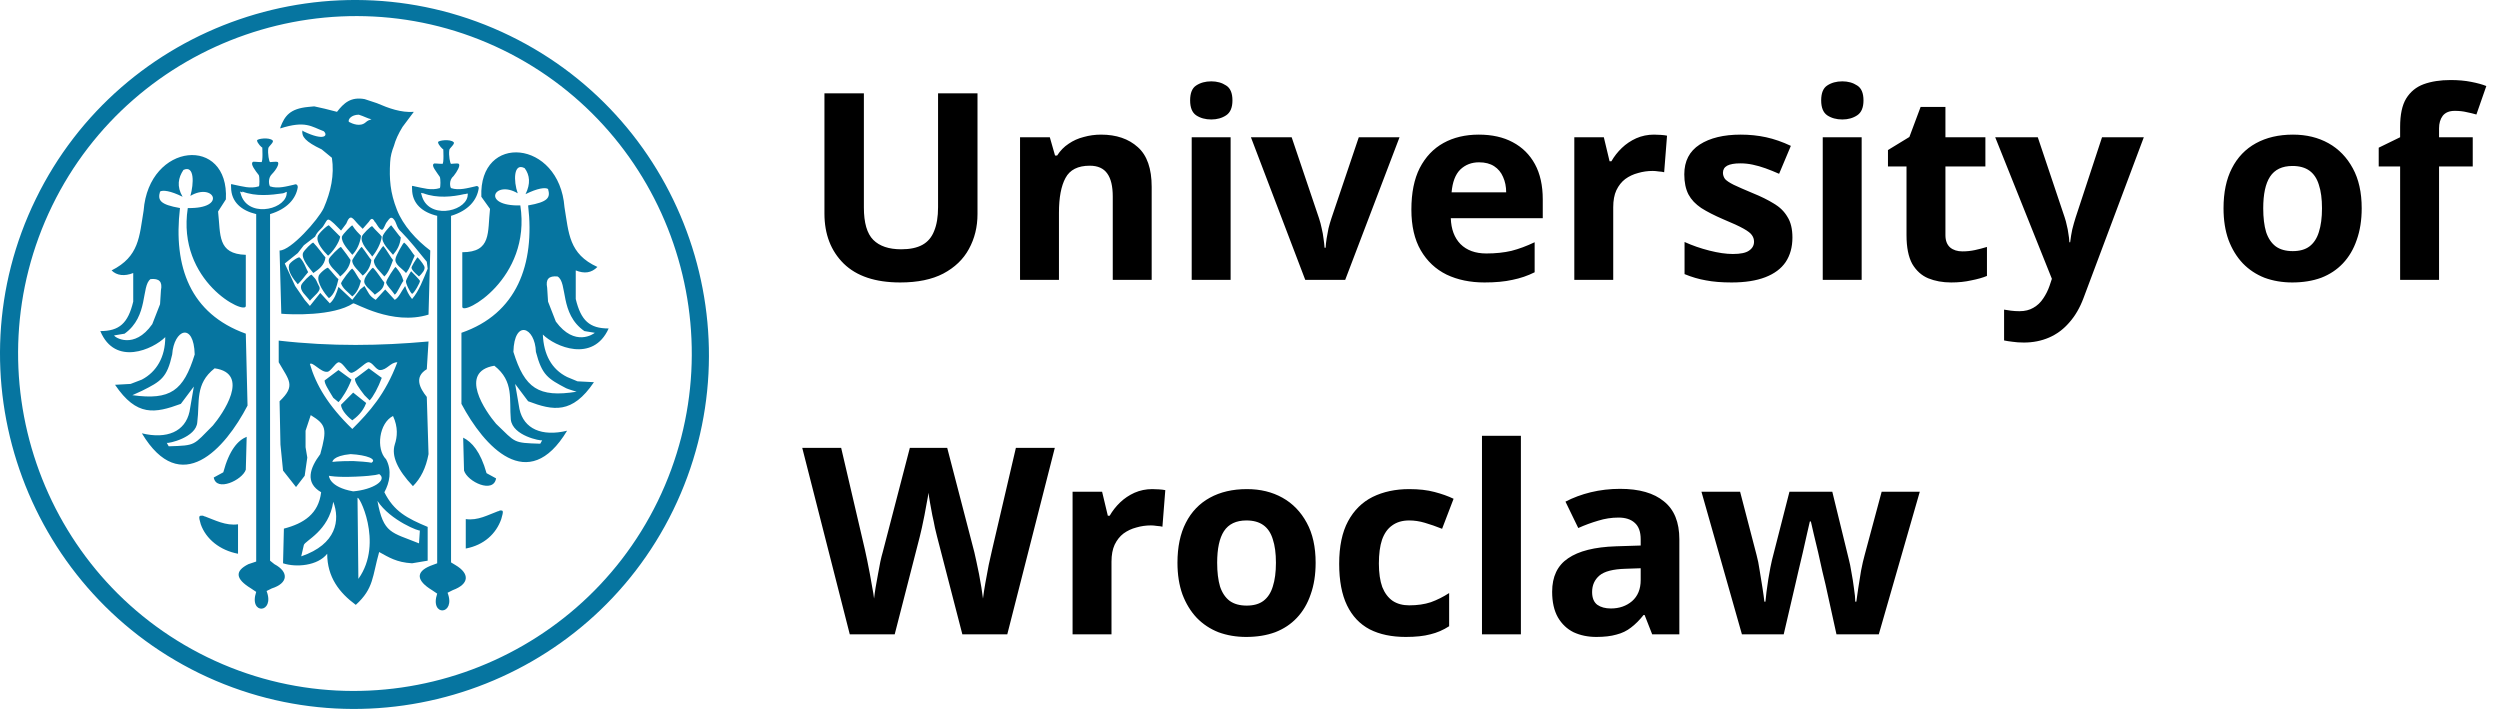
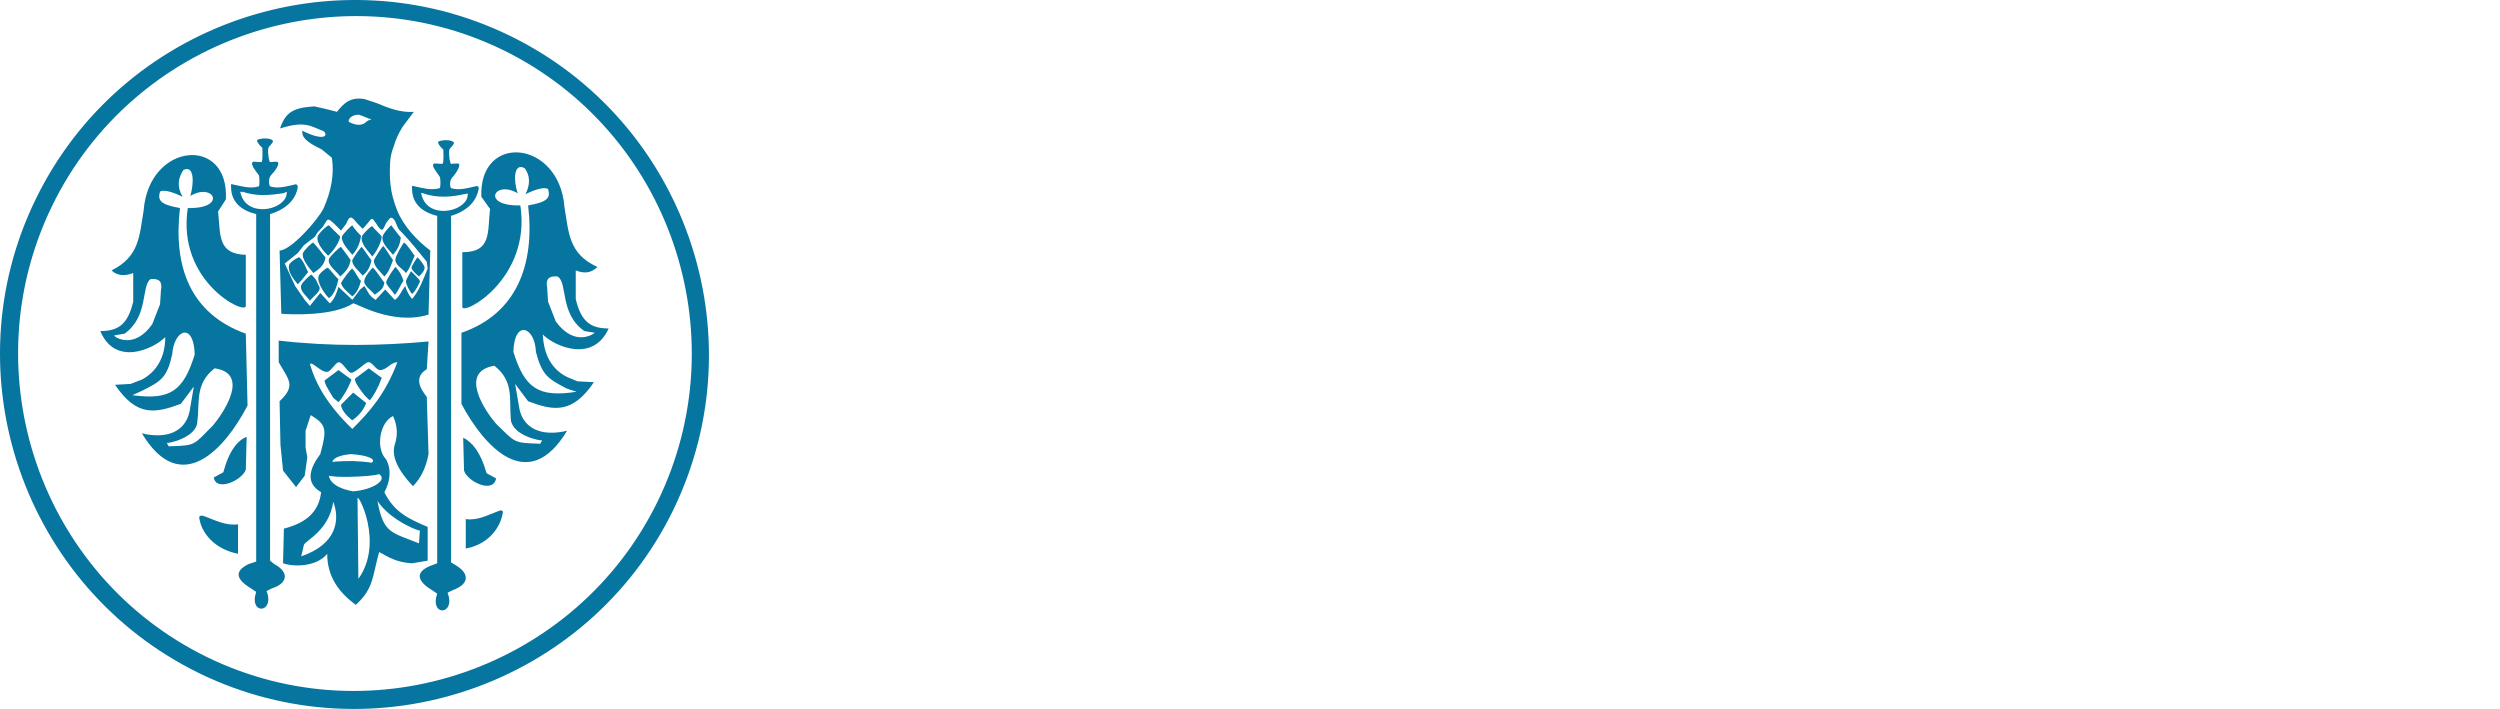
<svg xmlns="http://www.w3.org/2000/svg" width="134" height="38" viewBox="0 0 134 38" fill="none">
  <g clip-path="url(#clip0_2301_25)">
    <path fill-rule="evenodd" clip-rule="evenodd" d="M15.031 6.817C15.26 6.214 15.541 5.825 16.516 5.732L16.842 5.701L17.399 5.825L18.063 5.994C18.425 5.529 18.799 5.174 19.547 5.313L20.199 5.529C20.849 5.808 21.483 6.042 22.18 5.996L21.577 6.801C21.353 7.165 21.198 7.505 21.113 7.823C21.006 8.091 20.927 8.374 20.912 8.69C20.861 9.6 20.91 10.315 21.275 11.243C21.6 12.079 22.319 12.869 23.062 13.427L22.969 16.863C21.019 17.467 19.023 16.213 18.931 16.259C17.863 16.956 15.588 16.863 15.078 16.816L14.985 13.427C15.579 13.437 17.059 11.777 17.352 11.15C17.735 10.268 17.929 9.386 17.79 8.457L17.244 8.008C16.362 7.59 16.161 7.32 16.207 6.995L16.279 7.045C17.393 7.577 17.596 7.261 17.354 7.034C16.688 6.789 16.382 6.447 15.021 6.884L15.031 6.817ZM17.352 12.079C17.584 11.708 17.538 11.661 17.91 11.987L18.28 12.358L18.559 11.987C18.791 11.383 18.931 11.754 19.209 12.033L19.441 12.265L19.766 11.894C19.859 11.754 19.952 11.615 20.091 11.894C20.137 11.894 20.323 12.312 20.463 12.312C20.555 12.358 20.648 11.987 20.741 11.894C20.881 11.708 20.927 11.615 21.066 11.708C21.298 11.94 21.205 12.172 21.53 12.451C21.901 12.822 22.505 13.566 22.876 14.03L22.923 14.402C22.691 14.959 22.458 15.609 22.087 16.027C21.901 15.795 21.809 15.609 21.716 15.33C21.483 15.656 21.391 15.934 21.159 16.073L20.648 15.516L20.137 16.073C19.766 15.841 19.766 15.702 19.534 15.33L19.302 15.516L18.884 16.073L18.142 15.377C18.049 15.702 17.91 16.073 17.677 16.259L17.167 15.702L16.61 16.399L16.331 16.073L15.82 15.33L15.264 14.123L15.96 13.566L16.285 13.148L16.888 12.683C17.028 12.358 17.26 12.265 17.352 12.079ZM17.028 12.683C17.028 12.544 17.584 12.033 17.631 12.079C17.863 12.312 18.142 12.591 18.234 12.683C18.188 13.008 17.817 13.519 17.584 13.705C17.352 13.473 16.935 13.008 17.028 12.683ZM16.238 13.566C16.285 13.427 16.749 12.962 16.796 13.008C17.028 13.24 17.352 13.705 17.445 13.798C17.399 14.216 17.074 14.448 16.796 14.634C16.61 14.402 16.146 13.891 16.238 13.566ZM15.496 14.216C15.496 14.076 16.006 13.751 16.053 13.798C16.285 13.984 16.424 14.448 16.517 14.587C16.238 14.913 16.238 14.959 15.96 15.237C15.728 14.959 15.403 14.541 15.496 14.216ZM16.146 15.284C16.192 15.145 16.657 14.68 16.703 14.727C17.028 15.052 16.935 15.052 17.12 15.377C17.213 15.609 16.842 15.841 16.61 16.12C16.424 15.841 16.053 15.609 16.146 15.284ZM22.505 15.052C22.551 15.098 22.18 15.748 22.087 15.748C21.994 15.702 21.716 15.145 21.762 15.052C21.762 15.005 22.041 14.494 22.041 14.541C22.041 14.541 22.505 15.005 22.505 15.052ZM22.458 14.819C22.598 14.68 22.83 14.448 22.737 14.262C22.644 14.076 22.366 13.751 22.366 13.798C22.319 13.891 22.227 13.984 22.087 14.262C22.087 14.309 21.901 14.355 22.458 14.819ZM21.623 15.052C21.483 15.237 21.298 15.702 21.159 15.795C20.973 15.516 20.741 15.33 20.695 15.145C20.695 15.005 21.159 14.309 21.205 14.309C21.437 14.587 21.53 14.727 21.623 15.052ZM17.074 14.819C17.074 14.68 17.538 14.309 17.584 14.355C17.817 14.587 18.002 14.866 18.142 14.959C18.049 15.377 17.91 15.795 17.631 15.981C17.399 15.748 16.981 15.145 17.074 14.819ZM17.631 13.891C17.631 13.798 18.234 13.194 18.28 13.24C18.467 13.473 18.699 13.798 18.791 13.937C18.745 14.309 18.513 14.587 18.234 14.819C18.049 14.541 17.538 14.216 17.631 13.891ZM18.884 13.937C18.931 13.844 19.349 13.194 19.395 13.24C19.58 13.473 19.813 13.844 19.905 13.937C19.859 14.309 19.673 14.587 19.441 14.773C19.256 14.541 18.838 14.216 18.884 13.937ZM18.28 15.191C18.28 15.098 18.838 14.355 18.884 14.402C19.07 14.587 19.209 14.959 19.349 15.052C19.256 15.423 19.116 15.702 18.884 15.888C18.652 15.656 18.374 15.47 18.28 15.191ZM19.534 15.005C19.534 14.866 19.952 14.309 19.998 14.355C20.231 14.587 20.509 15.052 20.602 15.145C20.555 15.516 20.323 15.609 20.091 15.795C19.905 15.563 19.441 15.284 19.534 15.005ZM20.045 13.937C20.091 13.844 20.509 13.148 20.555 13.194C20.741 13.427 20.973 13.844 21.066 13.937C20.927 14.309 20.834 14.587 20.602 14.819C20.416 14.587 19.998 14.262 20.045 13.937ZM21.205 13.844C21.205 13.751 21.623 12.962 21.669 13.008C21.901 13.194 22.133 13.612 22.227 13.705C22.087 13.984 21.994 14.355 21.762 14.634C21.577 14.402 21.112 14.17 21.205 13.844ZM18.327 12.683C18.374 12.544 18.838 12.079 18.884 12.079C19.023 12.312 19.256 12.544 19.349 12.637C19.302 13.055 19.116 13.427 18.884 13.659C18.699 13.427 18.28 13.008 18.327 12.683ZM20.509 12.683C20.509 12.544 20.973 12.033 20.973 12.079C21.159 12.312 21.391 12.637 21.483 12.73C21.437 13.148 21.298 13.38 21.066 13.659C20.881 13.427 20.416 13.008 20.509 12.683ZM19.395 12.683C19.395 12.591 19.905 12.079 19.952 12.126C20.137 12.358 20.37 12.544 20.463 12.683C20.416 13.055 20.184 13.473 19.952 13.751C19.766 13.473 19.302 13.055 19.395 12.683ZM19.231 6.147C19.504 6.23 19.741 6.367 19.913 6.393C19.768 6.447 19.725 6.447 19.598 6.559C19.306 6.815 18.886 6.633 18.699 6.533C18.638 6.407 18.826 6.151 19.231 6.147ZM18.281 21.693C18.281 22.018 18.745 22.436 18.884 22.529C19.07 22.39 19.441 22.111 19.627 21.6L18.93 21.043L18.281 21.693ZM19.023 20.3C19.023 20.485 19.209 20.764 19.534 21.182L19.813 21.461C19.999 21.275 20.277 20.764 20.463 20.253L19.766 19.742L19.023 20.3ZM17.399 20.392C17.399 20.578 17.584 20.857 17.863 21.322L18.142 21.554C18.327 21.368 18.652 20.857 18.838 20.346L18.142 19.835L17.399 20.392ZM17.817 24.758C17.817 24.758 18.095 24.712 18.93 24.712C19.813 24.758 19.905 24.805 19.905 24.805C20.231 24.619 19.673 24.387 18.791 24.34C17.817 24.433 17.817 24.758 17.817 24.758ZM17.631 25.501C17.631 25.501 18.002 25.594 19.07 25.548C20.184 25.501 20.323 25.408 20.323 25.408C20.787 25.733 19.999 26.244 18.93 26.337C17.631 26.105 17.631 25.501 17.631 25.501ZM21.298 19.417C20.648 21.136 19.813 22.065 18.884 22.993C17.584 21.739 16.935 20.625 16.61 19.51C16.749 19.371 17.213 19.975 17.538 19.928C17.724 19.928 17.956 19.464 18.142 19.417C18.42 19.417 18.652 20.067 18.884 19.975C19.163 19.881 19.534 19.464 19.72 19.417C19.952 19.371 20.137 19.835 20.37 19.835C20.741 19.835 20.927 19.417 21.298 19.417ZM22.505 28.427C22.551 28.52 20.927 27.916 20.231 26.848C20.555 28.613 20.973 28.52 22.459 29.124L22.505 28.427ZM19.163 26.709L19.209 31.028C20.602 29.077 19.163 26.384 19.163 26.709ZM16.285 29.217C16.331 28.985 17.631 28.474 17.863 26.895C18.234 27.87 18.049 29.17 16.146 29.82L16.285 29.217ZM14.939 18.256C17.77 18.581 20.416 18.535 22.969 18.303L22.876 19.789C22.18 20.207 22.505 20.811 22.876 21.275L22.969 24.34C22.83 25.084 22.551 25.641 22.133 26.058C21.298 25.176 20.973 24.433 21.159 23.829C21.298 23.412 21.345 22.9 21.066 22.297C20.323 22.668 20.137 24.062 20.695 24.619C21.019 25.223 20.88 25.873 20.602 26.384C21.113 27.406 21.809 27.777 22.923 28.242V30.052L22.087 30.192C21.252 30.145 20.834 29.867 20.323 29.588C19.952 30.889 20.045 31.539 19.07 32.421C18.188 31.771 17.538 30.935 17.538 29.681C17.028 30.331 15.867 30.424 15.171 30.192L15.217 28.334C16.285 28.056 17.074 27.544 17.213 26.384C16.331 25.873 16.61 25.084 17.167 24.34C17.538 22.993 17.492 22.761 16.656 22.25L16.378 23.087V23.969L16.471 24.526L16.331 25.501L15.867 26.105L15.171 25.223L15.032 23.829L14.985 21.507C15.867 20.671 15.496 20.392 14.939 19.417V18.256ZM24.826 23.458C25.29 23.69 25.754 24.201 26.079 25.362L26.59 25.641C26.45 26.477 25.058 25.826 24.872 25.223L24.826 23.458ZM13.222 23.412C12.758 23.598 12.293 24.108 11.968 25.316L11.457 25.594C11.597 26.384 12.989 25.733 13.175 25.176L13.222 23.412ZM24.965 27.823C25.615 27.916 26.172 27.591 26.682 27.406C26.729 27.406 26.776 27.359 26.822 27.359C26.961 27.359 27.007 27.359 26.868 27.823C26.59 28.613 25.94 29.217 24.965 29.402V27.823ZM12.758 28.102C12.107 28.195 11.504 27.87 10.993 27.684C10.947 27.684 10.9 27.638 10.854 27.638C10.668 27.638 10.622 27.638 10.761 28.102C11.04 28.892 11.782 29.495 12.758 29.681V28.102ZM22.691 10.361C23.433 10.64 24.269 10.547 24.872 10.407C25.058 10.407 25.104 10.268 25.058 10.547C24.872 11.383 22.923 11.754 22.598 10.454C22.551 10.268 22.551 10.361 22.691 10.361ZM23.433 11.569C22.644 11.383 22.087 10.918 22.087 10.129C22.087 9.943 22.041 9.943 22.227 9.989C22.691 10.082 23.108 10.222 23.573 10.082C23.619 10.036 23.619 9.572 23.573 9.479C23.387 9.2 23.108 8.875 23.247 8.782C23.247 8.736 23.479 8.782 23.712 8.782C23.805 8.782 23.758 7.946 23.758 7.993C23.758 8.039 23.479 7.76 23.479 7.621C23.479 7.528 24.129 7.435 24.315 7.621C24.408 7.714 24.083 7.946 24.083 8.039C24.037 8.318 24.129 8.782 24.176 8.782C24.315 8.782 24.501 8.736 24.593 8.782C24.686 8.875 24.501 9.2 24.315 9.432C24.037 9.664 24.129 10.036 24.176 10.082C24.593 10.222 25.058 10.082 25.475 9.989C25.569 9.943 25.661 9.989 25.661 10.082C25.569 10.732 25.104 11.29 24.176 11.569V30.145L24.408 30.285C25.197 30.75 25.151 31.307 24.269 31.631L23.99 31.771C24.454 32.978 23.015 33.072 23.433 31.818L23.155 31.631C22.319 31.121 22.273 30.656 23.062 30.331L23.433 30.192V11.569ZM12.989 10.268C13.732 10.547 14.521 10.454 15.171 10.361C15.356 10.315 15.403 10.175 15.356 10.454C15.171 11.29 13.222 11.662 12.896 10.361C12.85 10.222 12.85 10.268 12.989 10.315V10.268ZM13.732 11.476C12.943 11.29 12.386 10.826 12.386 10.036C12.386 9.85 12.339 9.85 12.525 9.896C12.989 9.989 13.407 10.129 13.871 9.989C13.918 9.989 13.918 9.479 13.871 9.386C13.685 9.153 13.407 8.782 13.546 8.689C13.546 8.643 13.778 8.689 14.01 8.689C14.104 8.689 14.057 7.853 14.057 7.899C14.057 7.946 13.778 7.667 13.778 7.528C13.778 7.435 14.428 7.342 14.614 7.528C14.707 7.621 14.382 7.853 14.382 7.946C14.336 8.225 14.428 8.689 14.475 8.689C14.614 8.689 14.8 8.643 14.892 8.689C14.985 8.782 14.8 9.107 14.568 9.339C14.336 9.572 14.428 9.943 14.475 9.989C14.892 10.129 15.356 9.989 15.774 9.896C15.867 9.85 15.96 9.896 15.96 10.036C15.867 10.64 15.403 11.197 14.475 11.476V30.052L14.707 30.239C15.496 30.656 15.45 31.26 14.568 31.539L14.289 31.678C14.753 32.886 13.314 32.978 13.732 31.725L13.454 31.539C12.618 31.028 12.572 30.61 13.314 30.239L13.732 30.099V11.476ZM8.951 23.736C8.997 23.783 10.529 23.458 10.575 22.622C10.715 21.554 10.436 20.578 11.504 19.742C13.454 20.021 11.922 22.204 11.411 22.808C10.343 23.876 10.529 23.876 9.044 23.922C9.044 23.922 8.905 23.69 8.951 23.736ZM7.605 20.95C8.626 20.439 8.951 20.253 9.229 19C9.322 17.652 10.39 17.235 10.436 19C9.833 20.95 9.137 21.461 7.094 21.182C7.094 21.182 7.512 20.997 7.605 20.95ZM6.119 17.978L6.677 17.885C7.976 16.956 7.559 15.33 8.069 14.959C8.533 14.913 8.719 15.098 8.626 15.562L8.579 16.306L8.162 17.374C7.187 18.767 6.119 18.07 6.119 17.978ZM13.175 16.399C13.175 16.91 9.461 15.098 10.065 11.151C12.2 11.197 11.457 9.757 10.204 10.5C10.39 9.85 10.436 8.829 9.833 9.107C9.554 9.525 9.461 9.989 9.787 10.547C9.137 10.222 8.719 10.175 8.579 10.268C8.44 10.732 8.579 10.965 9.647 11.151C9.276 14.309 10.204 16.816 13.175 17.885L13.268 21.739C12.061 24.062 9.693 26.709 7.605 23.226C8.951 23.551 9.925 23.133 10.158 22.065L10.39 20.718L9.693 21.647C8.301 22.157 7.327 22.343 6.166 20.625L7.001 20.578L7.605 20.346C8.394 19.928 8.858 19.139 8.858 18.07C8.208 18.721 6.166 19.649 5.377 17.746C6.398 17.746 6.862 17.327 7.141 16.166V14.634C6.677 14.819 6.259 14.773 5.981 14.494C7.465 13.751 7.465 12.683 7.698 11.29C7.976 7.621 12.293 7.25 12.107 10.686L11.689 11.336C11.829 12.591 11.643 13.612 13.175 13.659V16.399ZM29.05 23.598C29.003 23.644 27.472 23.365 27.379 22.483C27.286 21.414 27.564 20.439 26.497 19.603C24.547 19.928 26.033 22.065 26.59 22.715C27.657 23.736 27.472 23.736 28.957 23.783C28.957 23.783 29.096 23.551 29.05 23.598ZM30.349 20.811C29.375 20.3 29.05 20.114 28.725 18.86C28.678 17.513 27.564 17.095 27.518 18.86C28.122 20.811 28.864 21.322 30.906 20.997C30.906 20.997 30.442 20.857 30.349 20.811ZM31.881 17.838L31.324 17.746C29.978 16.816 30.442 15.145 29.885 14.819C29.421 14.773 29.236 14.959 29.328 15.423L29.375 16.166L29.792 17.235C30.814 18.628 31.835 17.885 31.881 17.838ZM24.779 16.445C24.779 16.956 28.493 14.959 27.89 11.011C25.754 11.058 26.497 9.618 27.75 10.361C27.518 9.711 27.518 8.689 28.122 9.014C28.4 9.386 28.446 9.85 28.168 10.407C28.818 10.082 29.236 10.036 29.375 10.129C29.514 10.593 29.375 10.826 28.307 11.011C28.678 14.17 27.704 16.816 24.733 17.838V21.647C25.94 23.922 28.307 26.569 30.396 23.087C29.05 23.412 28.075 22.993 27.843 21.925L27.611 20.578L28.307 21.507C29.653 22.018 30.674 22.204 31.835 20.485L30.953 20.439L30.396 20.207C29.56 19.789 29.142 19 29.096 17.931C29.746 18.581 31.788 19.464 32.624 17.606C31.603 17.606 31.139 17.188 30.86 16.027V14.494C31.324 14.68 31.696 14.634 32.021 14.309C30.488 13.612 30.488 12.497 30.256 11.104C29.978 7.482 25.661 7.11 25.8 10.547L26.265 11.197C26.125 12.451 26.357 13.519 24.779 13.519V16.445Z" fill="#0675A0" />
    <path fill-rule="evenodd" clip-rule="evenodd" d="M27.329 1.916C36.742 6.501 40.668 17.919 36.085 27.337C31.503 36.741 20.09 40.669 10.677 36.084C1.264 31.484 -2.676 20.066 1.921 10.662C6.503 1.259 17.916 -2.669 27.329 1.916ZM26.95 2.675C35.895 7.041 39.617 17.905 35.253 26.87C30.89 35.821 20.032 39.574 11.101 35.222C2.155 30.856 -1.567 19.993 2.797 11.027C7.161 2.077 18.018 -1.676 26.95 2.675Z" fill="#0675A0" />
-     <path d="M52.394 11.472C52.394 12.163 52.24 12.788 51.932 13.348C51.633 13.899 51.176 14.337 50.56 14.664C49.953 14.981 49.183 15.14 48.25 15.14C46.925 15.14 45.917 14.804 45.226 14.132C44.535 13.451 44.19 12.555 44.19 11.444V5.004H46.304V11.122C46.304 11.943 46.472 12.522 46.808 12.858C47.144 13.194 47.643 13.362 48.306 13.362C48.773 13.362 49.151 13.283 49.44 13.124C49.729 12.965 49.939 12.718 50.07 12.382C50.21 12.046 50.28 11.621 50.28 11.108V5.004H52.394V11.472ZM59.014 7.216C59.835 7.216 60.493 7.44 60.988 7.888C61.483 8.327 61.73 9.036 61.73 10.016V15H59.644V10.534C59.644 9.983 59.546 9.573 59.35 9.302C59.154 9.022 58.841 8.882 58.412 8.882C57.777 8.882 57.343 9.101 57.11 9.54C56.877 9.969 56.76 10.59 56.76 11.402V15H54.674V7.356H56.27L56.55 8.336H56.662C56.83 8.075 57.035 7.865 57.278 7.706C57.521 7.538 57.791 7.417 58.09 7.342C58.389 7.258 58.697 7.216 59.014 7.216ZM65.961 7.356V15H63.875V7.356H65.961ZM64.925 4.36C65.233 4.36 65.499 4.435 65.723 4.584C65.947 4.724 66.059 4.99 66.059 5.382C66.059 5.765 65.947 6.031 65.723 6.18C65.499 6.329 65.233 6.404 64.925 6.404C64.608 6.404 64.337 6.329 64.113 6.18C63.898 6.031 63.791 5.765 63.791 5.382C63.791 4.99 63.898 4.724 64.113 4.584C64.337 4.435 64.608 4.36 64.925 4.36ZM69.961 15L67.049 7.356H69.233L70.703 11.71C70.759 11.878 70.805 12.055 70.843 12.242C70.889 12.429 70.922 12.611 70.941 12.788C70.969 12.965 70.987 13.129 70.997 13.278H71.053C71.062 13.119 71.081 12.951 71.109 12.774C71.137 12.597 71.169 12.419 71.207 12.242C71.254 12.055 71.305 11.878 71.361 11.71L72.831 7.356H75.015L72.103 15H69.961ZM79.261 7.216C79.971 7.216 80.578 7.351 81.082 7.622C81.595 7.893 81.992 8.285 82.272 8.798C82.552 9.311 82.692 9.941 82.692 10.688V11.696H77.763C77.782 12.284 77.955 12.746 78.281 13.082C78.618 13.418 79.079 13.586 79.668 13.586C80.162 13.586 80.61 13.539 81.011 13.446C81.413 13.343 81.828 13.189 82.257 12.984V14.594C81.884 14.781 81.487 14.916 81.067 15C80.657 15.093 80.157 15.14 79.57 15.14C78.804 15.14 78.127 15 77.54 14.72C76.951 14.431 76.49 13.997 76.153 13.418C75.817 12.839 75.65 12.111 75.65 11.234C75.65 10.338 75.799 9.596 76.097 9.008C76.406 8.411 76.83 7.963 77.371 7.664C77.913 7.365 78.543 7.216 79.261 7.216ZM79.275 8.7C78.874 8.7 78.538 8.831 78.267 9.092C78.006 9.353 77.852 9.759 77.805 10.31H80.731C80.731 10.002 80.675 9.727 80.564 9.484C80.461 9.241 80.302 9.05 80.088 8.91C79.873 8.77 79.602 8.7 79.275 8.7ZM88.653 7.216C88.756 7.216 88.877 7.221 89.017 7.23C89.157 7.239 89.269 7.253 89.353 7.272L89.199 9.232C89.134 9.213 89.036 9.199 88.905 9.19C88.784 9.171 88.676 9.162 88.583 9.162C88.312 9.162 88.051 9.199 87.799 9.274C87.547 9.339 87.318 9.447 87.113 9.596C86.917 9.745 86.758 9.946 86.637 10.198C86.525 10.441 86.469 10.744 86.469 11.108V15H84.383V7.356H85.965L86.273 8.644H86.371C86.52 8.383 86.707 8.145 86.931 7.93C87.155 7.715 87.412 7.543 87.701 7.412C88 7.281 88.317 7.216 88.653 7.216ZM96.074 12.732C96.074 13.245 95.953 13.684 95.71 14.048C95.468 14.403 95.104 14.673 94.618 14.86C94.133 15.047 93.531 15.14 92.812 15.14C92.28 15.14 91.823 15.103 91.44 15.028C91.058 14.963 90.675 14.851 90.292 14.692V12.97C90.703 13.157 91.146 13.311 91.622 13.432C92.098 13.553 92.518 13.614 92.882 13.614C93.293 13.614 93.582 13.553 93.75 13.432C93.928 13.311 94.016 13.152 94.016 12.956C94.016 12.825 93.979 12.709 93.904 12.606C93.839 12.503 93.69 12.387 93.456 12.256C93.223 12.125 92.859 11.957 92.364 11.752C91.888 11.547 91.496 11.346 91.188 11.15C90.88 10.945 90.652 10.702 90.502 10.422C90.353 10.133 90.278 9.773 90.278 9.344C90.278 8.635 90.554 8.103 91.104 7.748C91.655 7.393 92.388 7.216 93.302 7.216C93.778 7.216 94.231 7.263 94.66 7.356C95.09 7.449 95.533 7.603 95.99 7.818L95.36 9.316C95.108 9.204 94.866 9.106 94.632 9.022C94.399 8.938 94.17 8.873 93.946 8.826C93.732 8.779 93.508 8.756 93.274 8.756C92.966 8.756 92.733 8.798 92.574 8.882C92.425 8.966 92.35 9.092 92.35 9.26C92.35 9.381 92.388 9.493 92.462 9.596C92.546 9.689 92.7 9.792 92.924 9.904C93.158 10.016 93.498 10.165 93.946 10.352C94.385 10.529 94.763 10.716 95.08 10.912C95.398 11.099 95.64 11.337 95.808 11.626C95.986 11.906 96.074 12.275 96.074 12.732ZM99.785 7.356V15H97.699V7.356H99.785ZM98.749 4.36C99.057 4.36 99.323 4.435 99.547 4.584C99.771 4.724 99.883 4.99 99.883 5.382C99.883 5.765 99.771 6.031 99.547 6.18C99.323 6.329 99.057 6.404 98.749 6.404C98.432 6.404 98.161 6.329 97.937 6.18C97.723 6.031 97.615 5.765 97.615 5.382C97.615 4.99 97.723 4.724 97.937 4.584C98.161 4.435 98.432 4.36 98.749 4.36ZM105.185 13.474C105.418 13.474 105.642 13.451 105.857 13.404C106.072 13.357 106.286 13.301 106.501 13.236V14.79C106.277 14.883 105.997 14.963 105.661 15.028C105.334 15.103 104.975 15.14 104.583 15.14C104.126 15.14 103.715 15.065 103.351 14.916C102.996 14.767 102.712 14.51 102.497 14.146C102.292 13.773 102.189 13.259 102.189 12.606V8.924H101.195V8.042L102.343 7.342L102.945 5.732H104.275V7.356H106.417V8.924H104.275V12.606C104.275 12.895 104.359 13.115 104.527 13.264C104.695 13.404 104.914 13.474 105.185 13.474ZM106.943 7.356H109.225L110.667 11.654C110.714 11.794 110.751 11.934 110.779 12.074C110.817 12.214 110.845 12.359 110.863 12.508C110.891 12.657 110.91 12.816 110.919 12.984H110.961C110.989 12.741 111.027 12.513 111.073 12.298C111.129 12.074 111.19 11.859 111.255 11.654L112.669 7.356H114.909L111.675 15.98C111.479 16.503 111.223 16.941 110.905 17.296C110.597 17.651 110.238 17.917 109.827 18.094C109.417 18.271 108.969 18.36 108.483 18.36C108.25 18.36 108.045 18.346 107.867 18.318C107.699 18.299 107.55 18.276 107.419 18.248V16.596C107.522 16.615 107.643 16.633 107.783 16.652C107.933 16.671 108.087 16.68 108.245 16.68C108.535 16.68 108.782 16.619 108.987 16.498C109.202 16.377 109.379 16.209 109.519 15.994C109.659 15.789 109.771 15.565 109.855 15.322L109.981 14.944L106.943 7.356ZM126.587 11.164C126.587 11.799 126.498 12.363 126.321 12.858C126.153 13.353 125.905 13.773 125.579 14.118C125.261 14.454 124.874 14.711 124.417 14.888C123.959 15.056 123.441 15.14 122.863 15.14C122.331 15.14 121.836 15.056 121.379 14.888C120.931 14.711 120.543 14.454 120.217 14.118C119.89 13.773 119.633 13.353 119.447 12.858C119.269 12.363 119.181 11.799 119.181 11.164C119.181 10.315 119.33 9.601 119.629 9.022C119.927 8.434 120.357 7.986 120.917 7.678C121.477 7.37 122.139 7.216 122.905 7.216C123.623 7.216 124.258 7.37 124.809 7.678C125.359 7.986 125.793 8.434 126.111 9.022C126.428 9.601 126.587 10.315 126.587 11.164ZM121.309 11.164C121.309 11.668 121.36 12.093 121.463 12.438C121.575 12.774 121.747 13.031 121.981 13.208C122.214 13.376 122.517 13.46 122.891 13.46C123.264 13.46 123.563 13.376 123.787 13.208C124.02 13.031 124.188 12.774 124.291 12.438C124.403 12.093 124.459 11.668 124.459 11.164C124.459 10.66 124.403 10.24 124.291 9.904C124.188 9.568 124.02 9.316 123.787 9.148C123.553 8.98 123.25 8.896 122.877 8.896C122.326 8.896 121.925 9.087 121.673 9.47C121.43 9.843 121.309 10.408 121.309 11.164ZM132.539 8.924H130.733V15H128.647V8.924H127.499V7.916L128.647 7.356V6.796C128.647 6.143 128.754 5.639 128.969 5.284C129.193 4.92 129.505 4.663 129.907 4.514C130.317 4.365 130.798 4.29 131.349 4.29C131.759 4.29 132.128 4.323 132.455 4.388C132.791 4.453 133.061 4.528 133.267 4.612L132.735 6.138C132.576 6.091 132.403 6.049 132.217 6.012C132.03 5.965 131.815 5.942 131.573 5.942C131.283 5.942 131.069 6.031 130.929 6.208C130.798 6.385 130.733 6.609 130.733 6.88V7.356H132.539V8.924ZM56.538 24.004L53.99 34H51.582L50.224 28.75C50.196 28.647 50.159 28.493 50.112 28.288C50.075 28.083 50.028 27.859 49.972 27.616C49.925 27.373 49.883 27.145 49.846 26.93C49.809 26.706 49.781 26.533 49.762 26.412C49.753 26.533 49.725 26.706 49.678 26.93C49.641 27.145 49.599 27.373 49.552 27.616C49.505 27.849 49.459 28.073 49.412 28.288C49.365 28.493 49.328 28.652 49.3 28.764L47.956 34H45.548L43 24.004H45.086L46.36 29.464C46.397 29.623 46.439 29.819 46.486 30.052C46.533 30.276 46.579 30.514 46.626 30.766C46.673 31.009 46.715 31.247 46.752 31.48C46.799 31.713 46.831 31.914 46.85 32.082C46.869 31.905 46.897 31.704 46.934 31.48C46.971 31.247 47.013 31.013 47.06 30.78C47.107 30.537 47.149 30.313 47.186 30.108C47.233 29.893 47.275 29.725 47.312 29.604L48.768 24.004H50.77L52.226 29.604C52.254 29.725 52.291 29.893 52.338 30.108C52.385 30.313 52.431 30.537 52.478 30.78C52.525 31.023 52.567 31.261 52.604 31.494C52.641 31.718 52.669 31.914 52.688 32.082C52.716 31.849 52.758 31.573 52.814 31.256C52.87 30.929 52.931 30.603 52.996 30.276C53.071 29.949 53.131 29.679 53.178 29.464L54.452 24.004H56.538ZM61.76 26.216C61.863 26.216 61.984 26.221 62.124 26.23C62.264 26.239 62.376 26.253 62.46 26.272L62.306 28.232C62.241 28.213 62.143 28.199 62.012 28.19C61.891 28.171 61.784 28.162 61.69 28.162C61.42 28.162 61.158 28.199 60.906 28.274C60.654 28.339 60.426 28.447 60.22 28.596C60.024 28.745 59.866 28.946 59.744 29.198C59.632 29.441 59.576 29.744 59.576 30.108V34H57.49V26.356H59.072L59.38 27.644H59.478C59.628 27.383 59.814 27.145 60.038 26.93C60.262 26.715 60.519 26.543 60.808 26.412C61.107 26.281 61.424 26.216 61.76 26.216ZM70.518 30.164C70.518 30.799 70.43 31.363 70.252 31.858C70.084 32.353 69.837 32.773 69.51 33.118C69.193 33.454 68.806 33.711 68.348 33.888C67.891 34.056 67.373 34.14 66.794 34.14C66.262 34.14 65.768 34.056 65.31 33.888C64.862 33.711 64.475 33.454 64.148 33.118C63.822 32.773 63.565 32.353 63.378 31.858C63.201 31.363 63.112 30.799 63.112 30.164C63.112 29.315 63.262 28.601 63.56 28.022C63.859 27.434 64.288 26.986 64.848 26.678C65.408 26.37 66.071 26.216 66.836 26.216C67.555 26.216 68.19 26.37 68.74 26.678C69.291 26.986 69.725 27.434 70.042 28.022C70.36 28.601 70.518 29.315 70.518 30.164ZM65.24 30.164C65.24 30.668 65.292 31.093 65.394 31.438C65.506 31.774 65.679 32.031 65.912 32.208C66.146 32.376 66.449 32.46 66.822 32.46C67.196 32.46 67.494 32.376 67.718 32.208C67.952 32.031 68.12 31.774 68.222 31.438C68.334 31.093 68.39 30.668 68.39 30.164C68.39 29.66 68.334 29.24 68.222 28.904C68.12 28.568 67.952 28.316 67.718 28.148C67.485 27.98 67.182 27.896 66.808 27.896C66.258 27.896 65.856 28.087 65.604 28.47C65.362 28.843 65.24 29.408 65.24 30.164ZM75.35 34.14C74.594 34.14 73.95 34.005 73.418 33.734C72.886 33.454 72.48 33.025 72.2 32.446C71.92 31.867 71.78 31.125 71.78 30.22C71.78 29.287 71.939 28.526 72.256 27.938C72.574 27.35 73.012 26.916 73.572 26.636C74.142 26.356 74.795 26.216 75.532 26.216C76.055 26.216 76.508 26.267 76.89 26.37C77.282 26.473 77.623 26.594 77.912 26.734L77.296 28.344C76.97 28.213 76.662 28.106 76.372 28.022C76.092 27.938 75.812 27.896 75.532 27.896C75.168 27.896 74.865 27.985 74.622 28.162C74.38 28.33 74.198 28.587 74.076 28.932C73.964 29.268 73.908 29.693 73.908 30.206C73.908 30.71 73.969 31.13 74.09 31.466C74.221 31.793 74.408 32.04 74.65 32.208C74.893 32.367 75.187 32.446 75.532 32.446C75.971 32.446 76.358 32.39 76.694 32.278C77.03 32.157 77.357 31.993 77.674 31.788V33.566C77.357 33.771 77.021 33.916 76.666 34C76.321 34.093 75.882 34.14 75.35 34.14ZM81.52 34H79.434V23.36H81.52V34ZM86.835 26.202C87.862 26.202 88.646 26.426 89.187 26.874C89.738 27.313 90.013 27.989 90.013 28.904V34H88.557L88.151 32.964H88.095C87.881 33.235 87.657 33.459 87.423 33.636C87.199 33.813 86.938 33.939 86.639 34.014C86.35 34.098 85.991 34.14 85.561 34.14C85.113 34.14 84.707 34.056 84.343 33.888C83.989 33.711 83.709 33.445 83.503 33.09C83.298 32.726 83.195 32.269 83.195 31.718C83.195 30.906 83.48 30.309 84.049 29.926C84.619 29.534 85.473 29.319 86.611 29.282L87.941 29.24V28.904C87.941 28.503 87.834 28.209 87.619 28.022C87.414 27.835 87.125 27.742 86.751 27.742C86.378 27.742 86.014 27.798 85.659 27.91C85.305 28.013 84.95 28.143 84.595 28.302L83.909 26.888C84.32 26.673 84.773 26.505 85.267 26.384C85.771 26.263 86.294 26.202 86.835 26.202ZM87.129 30.486C86.457 30.505 85.991 30.626 85.729 30.85C85.468 31.074 85.337 31.368 85.337 31.732C85.337 32.049 85.431 32.278 85.617 32.418C85.804 32.549 86.047 32.614 86.345 32.614C86.793 32.614 87.171 32.483 87.479 32.222C87.787 31.951 87.941 31.573 87.941 31.088V30.458L87.129 30.486ZM97.847 31.326C97.809 31.167 97.753 30.934 97.679 30.626C97.613 30.309 97.539 29.973 97.455 29.618C97.371 29.254 97.291 28.923 97.217 28.624C97.142 28.316 97.091 28.092 97.063 27.952H97.007C96.979 28.092 96.927 28.316 96.853 28.624C96.787 28.923 96.713 29.254 96.629 29.618C96.545 29.973 96.465 30.309 96.391 30.626C96.316 30.943 96.26 31.186 96.223 31.354L95.607 34H93.367L91.197 26.356H93.269L94.151 29.744C94.216 29.977 94.272 30.257 94.319 30.584C94.375 30.911 94.426 31.228 94.473 31.536C94.519 31.835 94.552 32.073 94.571 32.25H94.627C94.636 32.119 94.655 31.947 94.683 31.732C94.711 31.508 94.743 31.279 94.781 31.046C94.827 30.813 94.865 30.603 94.893 30.416C94.93 30.22 94.958 30.089 94.977 30.024L95.915 26.356H98.211L99.107 30.024C99.144 30.155 99.186 30.365 99.233 30.654C99.289 30.943 99.335 31.237 99.373 31.536C99.419 31.835 99.443 32.073 99.443 32.25H99.499C99.517 32.091 99.55 31.863 99.597 31.564C99.643 31.256 99.695 30.934 99.751 30.598C99.816 30.262 99.881 29.977 99.947 29.744L100.857 26.356H102.901L100.703 34H98.435L97.847 31.326Z" fill="black" />
  </g>
  <defs>
    <clipPath id="clip0_2301_25">
      <rect width="134" height="38" fill="white" />
    </clipPath>
  </defs>
</svg>